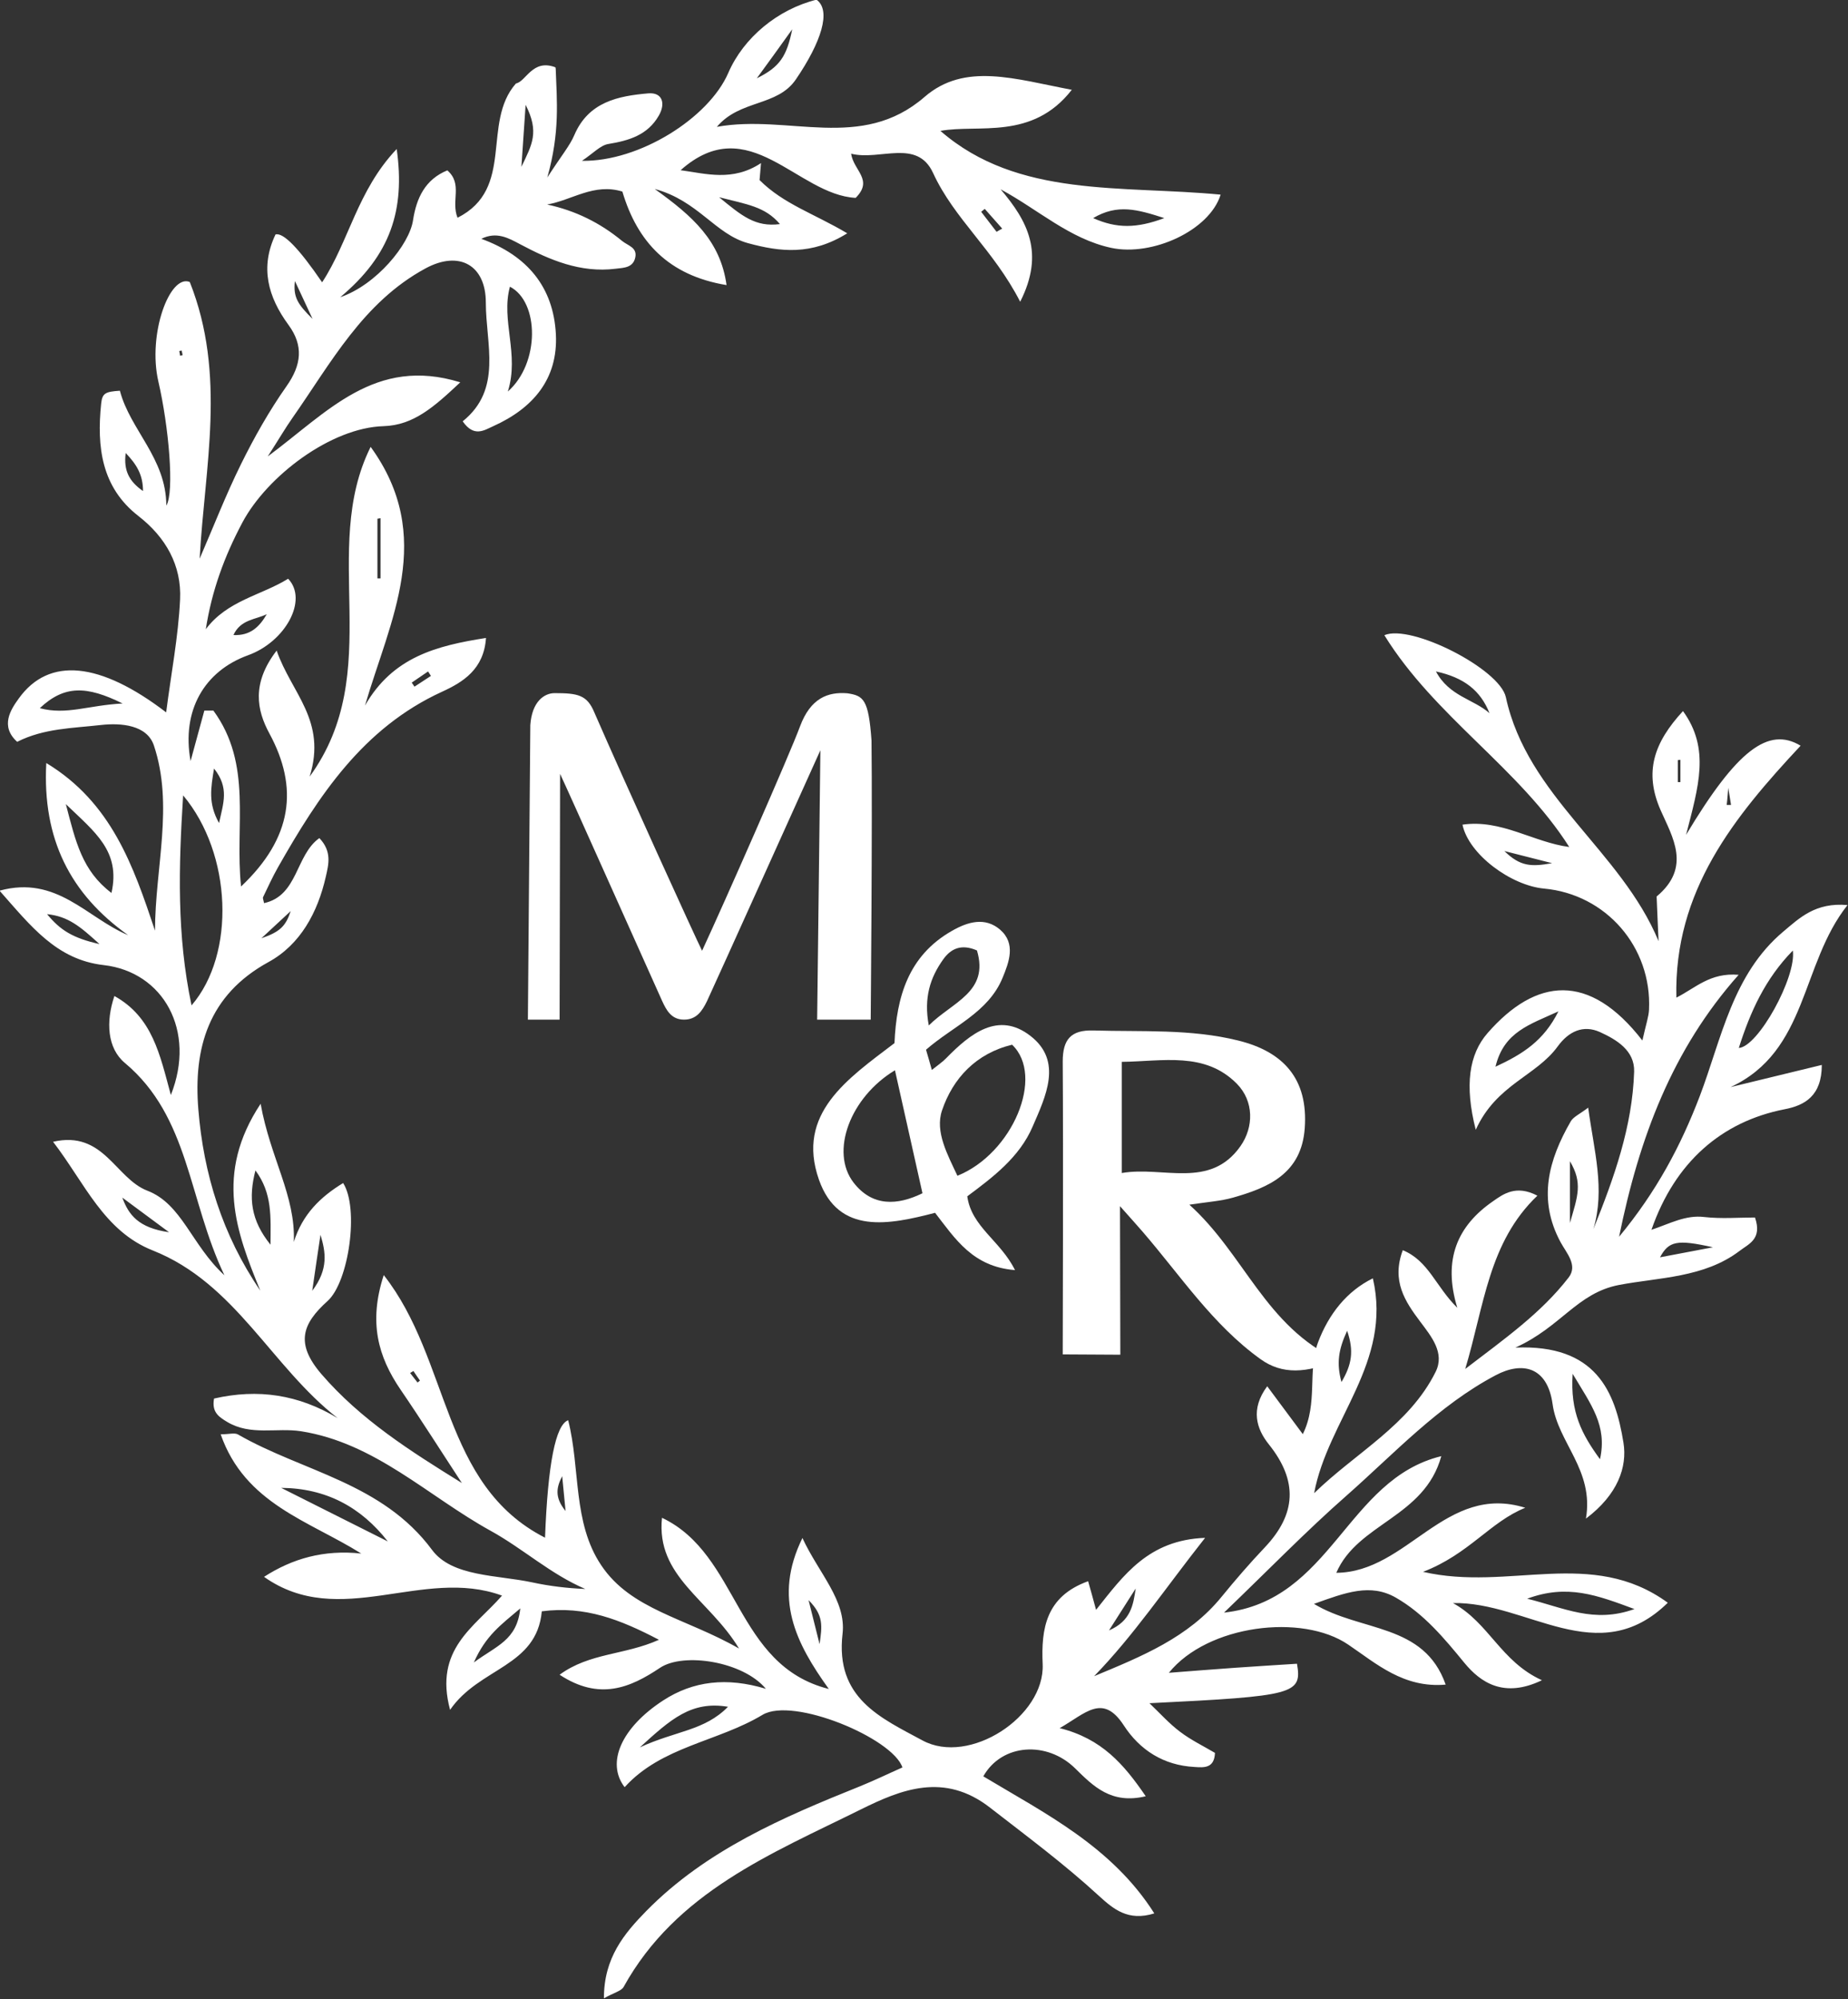
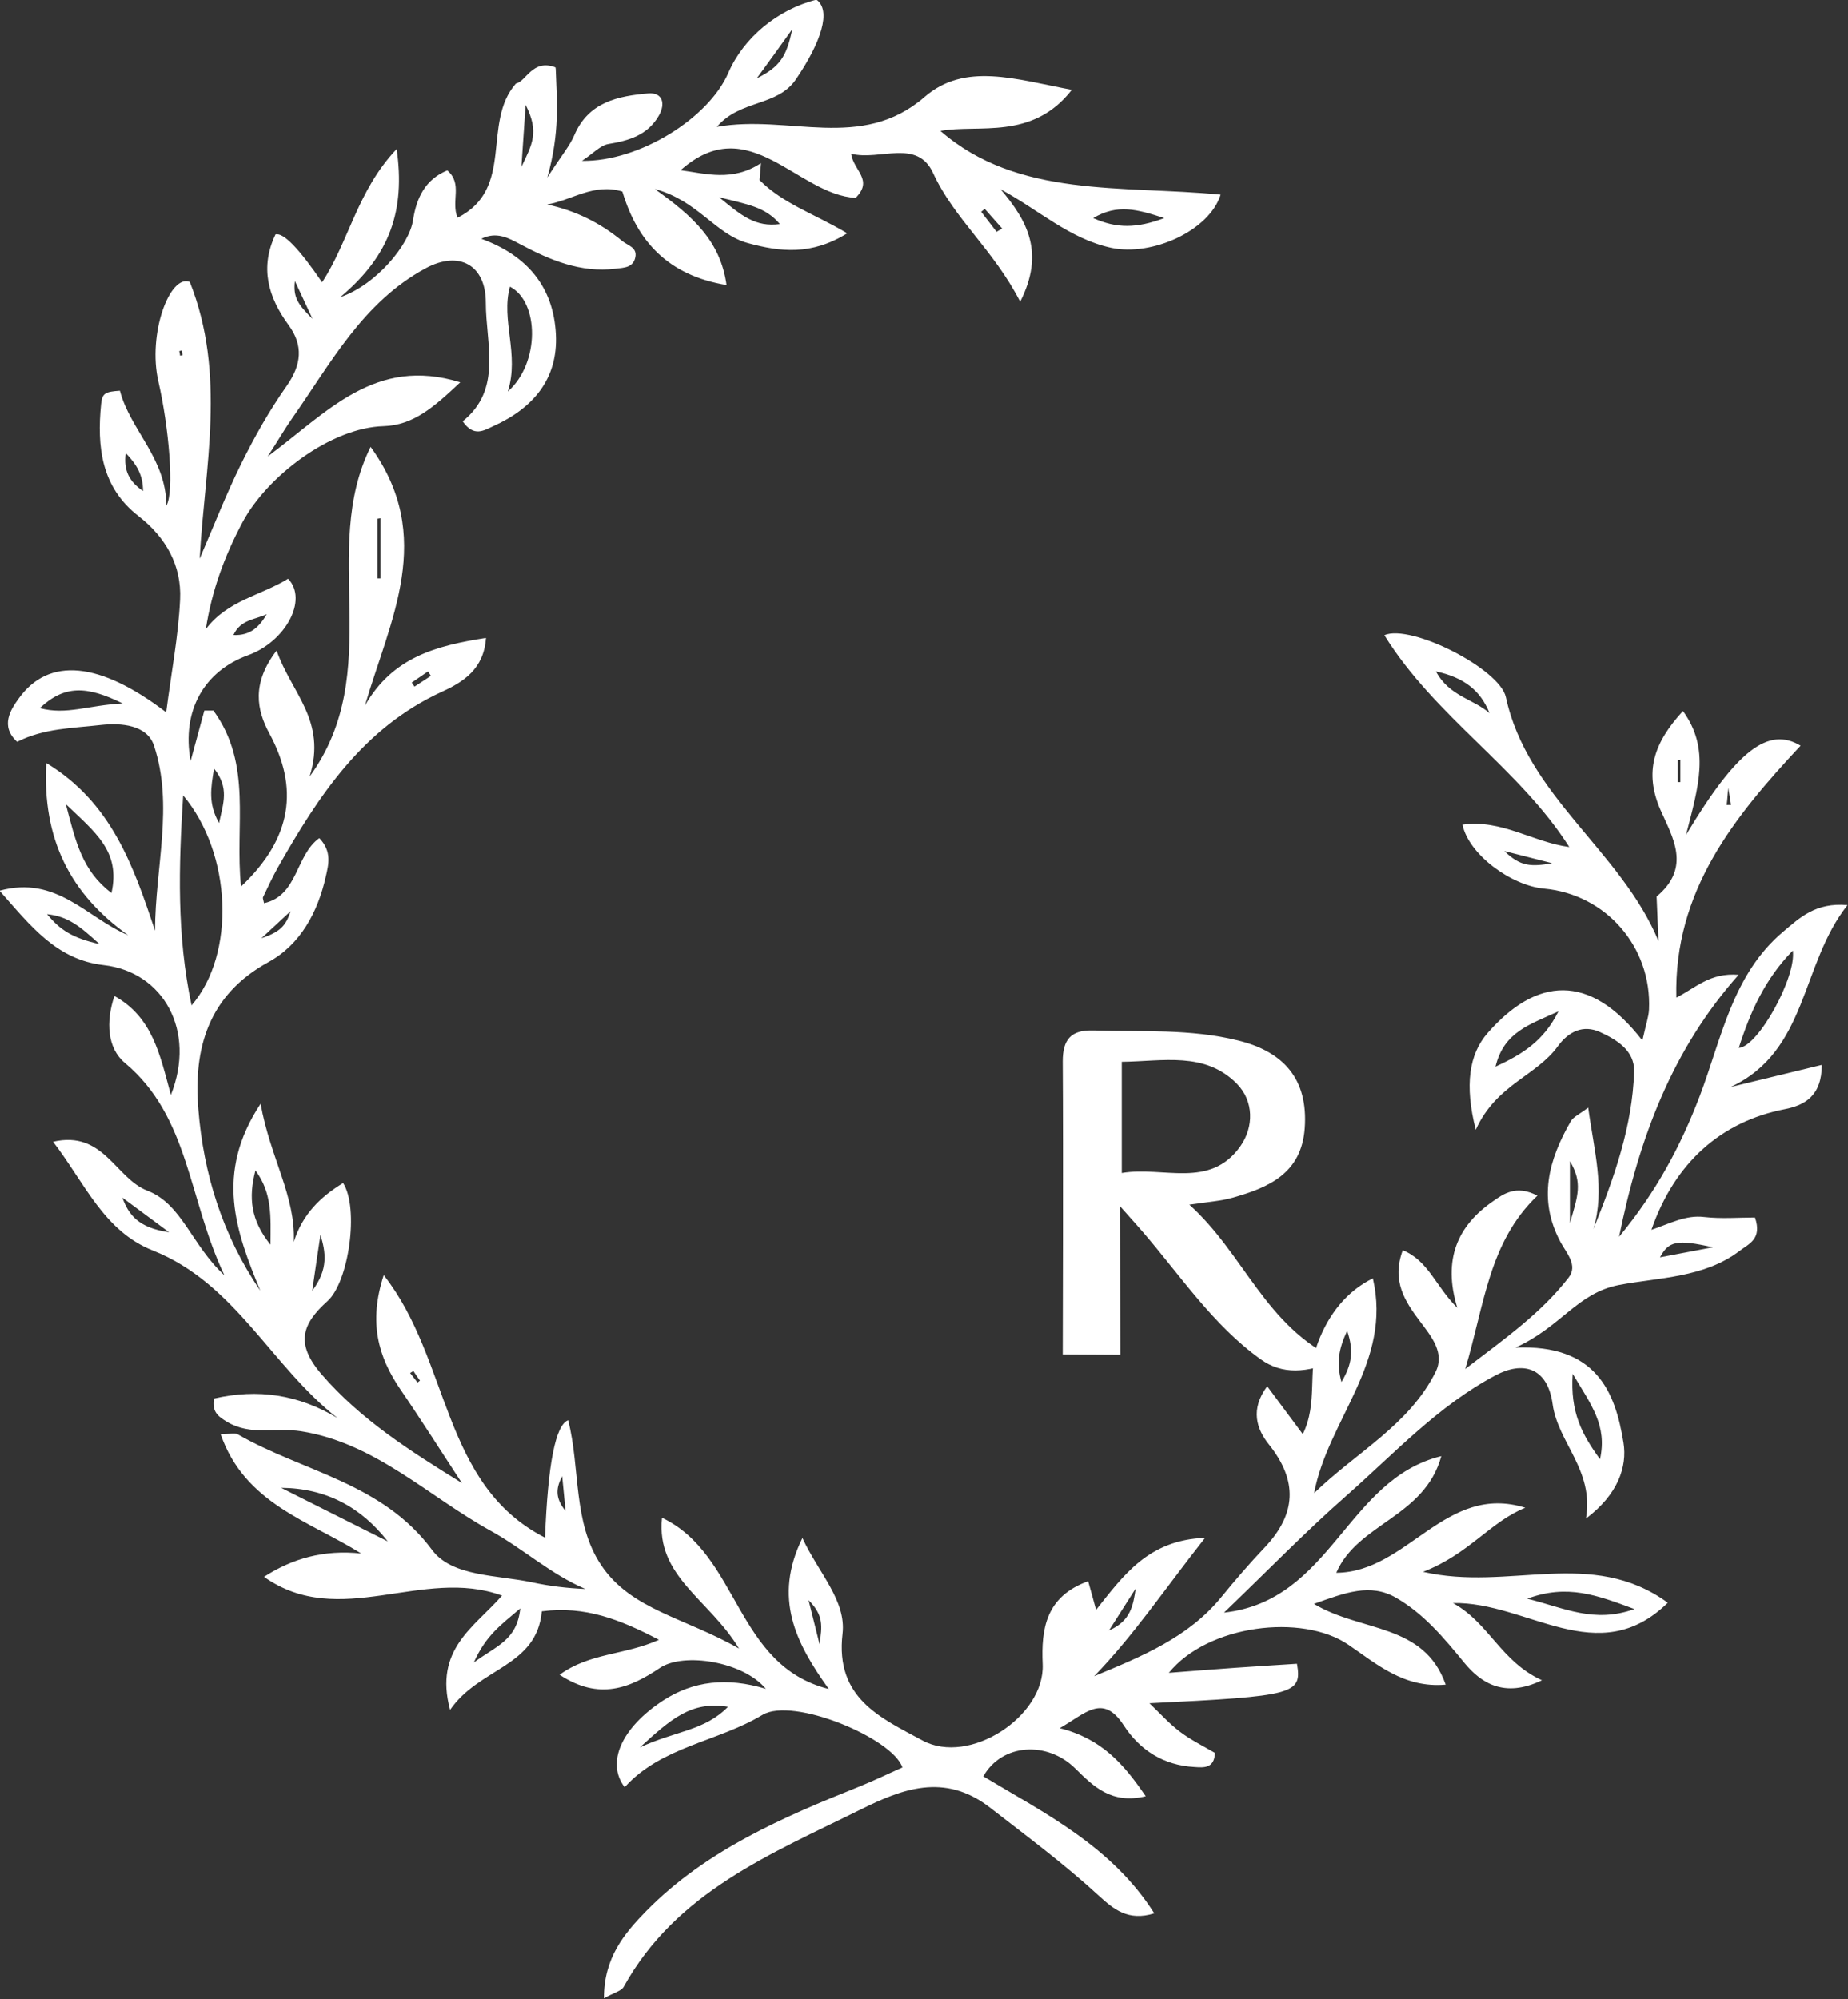
<svg xmlns="http://www.w3.org/2000/svg" id="Capa_2" viewBox="0 0 114.23 123.56">
  <rect x="0" y="0" width="114.23" height="123.56" fill="#333333" stroke="none" />
  <defs>
    <style>.cls-1{fill:#fff;stroke-width:0px;}</style>
  </defs>
  <g id="Capa_1-2">
    <path class="cls-1" d="M34.35,4.25c.07,1.99.27,3.92-.52,6.72.89-1.38,1.39-1.96,1.67-2.62.88-2.06,2.72-2.42,4.58-2.58.86-.07,1.08.62.64,1.38-.69,1.2-1.84,1.54-3.12,1.75-.49.08-.92.57-1.63,1.04,3.54.06,7.84-2.64,9.05-5.44.94-2.17,3.05-3.92,5.45-4.52.93.67.29,2.63-1.27,4.92-1.15,1.7-3.45,1.24-4.89,2.94,4.45-.8,8.92,1.55,12.84-1.85,2.49-2.16,5.6-1.1,9.1-.44-2.45,3.15-5.78,2.11-8.12,2.54,4.79,4.17,11.21,3.35,17.32,3.94-.69,2.22-4.23,3.83-6.76,3.29-2.57-.55-4.52-2.37-6.84-3.62,1.66,1.95,2.74,3.93,1.21,6.95-1.65-3.22-4.08-5.12-5.38-7.95-.99-2.16-3.28-.75-5.07-1.2.15,1.05,1.4,1.61.28,2.73-3.62-.19-6.59-5.47-10.82-1.71,1.55.21,3.22.72,4.97-.44-.05.58-.08.91-.09,1.05,1.49,1.49,3.39,2.08,5.42,3.29-2.22,1.38-4.14,1.15-6.13.61-2.03-.55-3.09-2.63-5.77-3.35,2.36,1.69,4.06,3.21,4.44,5.94-3.59-.59-5.52-2.68-6.44-5.78-1.76-.54-3.1.53-4.65.8,1.76.38,3.27,1.13,4.63,2.25.37.3.94.4.82,1.01-.13.65-.7.65-1.22.71-2.17.27-4.07-.54-5.91-1.52-.73-.39-1.45-.79-2.39-.33,2.83,1.03,4.46,2.97,4.61,5.9.14,2.78-1.43,4.58-3.87,5.68-.56.25-1.19.71-1.89-.3,2.47-1.99,1.43-4.76,1.43-7.34,0-2.32-1.65-3.24-3.73-2.11-3.86,2.09-5.84,5.84-8.23,9.25-.43.61-.81,1.27-1.52,2.37,3.69-2.73,6.63-6.21,11.9-4.58-1.62,1.52-2.88,2.65-4.74,2.71-3.25.09-7.19,3.08-8.72,5.94-1.13,2.12-1.9,4.24-2.27,6.61,1.33-1.78,3.43-2.09,5.09-3.12,1.25,1.31-.17,3.9-2.48,4.73-2.7.98-4.12,3.41-3.55,6.54.33-1.2.58-2.12.85-3.12h.56c2.44,3.34,1.31,7.09,1.71,10.87,3.18-3,3.57-6.1,1.75-9.46-.78-1.44-1.11-3.09.45-5.12.91,2.63,3.12,4.32,2.04,7.79,4.73-6.5.58-13.97,3.77-20.38,4.03,5.56,1.2,10.69-.35,15.99,1.72-3.01,4.43-3.7,7.48-4.18-.13,1.93-1.41,2.73-2.73,3.33-4.88,2.24-7.62,6.43-10.13,10.85-.34.6-.62,1.22-.92,1.84-.03.07.03.19.06.37,2.11-.46,1.94-2.97,3.42-4.02.79.83.57,1.63.4,2.38-.5,2.21-1.57,4.2-3.54,5.28-3.73,2.04-4.65,5.34-4.34,9.11.32,3.97,1.48,7.76,3.83,11.2-1.48-3.61-2.85-7.21.02-11.55.6,3.37,2.17,5.69,2.05,8.54.54-1.71,1.64-2.78,3.05-3.64,1,1.56.35,6.11-.96,7.29-1.58,1.42-2,2.63-.39,4.51,2.43,2.82,5.49,4.76,8.69,6.74-1.26-1.92-2.49-3.87-3.79-5.77-1.39-2.04-1.99-4.16-1.04-7.08,4.13,5.25,3.55,12.95,9.97,16.23q.26-6.83,1.43-7.26c.76,2.99.27,6.32,2.04,8.96,1.84,2.76,5.2,3.25,8.52,5.15-1.83-3.04-5.14-4.44-4.76-8.08,4.8,2.28,4.5,9.12,10.31,10.58-2.03-2.83-3.46-5.61-1.63-9.33,1.01,2.18,2.72,3.86,2.48,5.92-.46,3.98,2.35,5.19,4.94,6.59,2.9,1.57,7.57-1.48,7.43-4.71-.1-2.2.2-4.19,2.81-5.13.17.6.3,1.06.49,1.77,1.71-2.15,3.24-4.32,6.74-4.45-2.48,3.14-4.41,6.03-6.86,8.55,2.93-1.22,5.83-2.38,7.89-4.92.85-1.04,1.73-2.06,2.66-3.04,1.95-2.06,2.06-4.11.25-6.37-.76-.95-1.16-2.16-.1-3.59.78,1.05,1.43,1.93,2.2,2.96.95-1.92.28-3.92.94-5.67.66-1.75,1.78-3.17,3.39-3.96,1.21,5.2-2.78,8.73-3.63,13.28,2.56-2.5,5.87-4.2,7.51-7.5.58-1.17-.26-2.18-.95-3.1-.94-1.25-1.79-2.52-1.08-4.42,1.6.66,2.03,2.24,3.37,3.56-.92-3,.03-5.08,2.2-6.58.64-.45,1.43-1.04,2.75-.35-3.02,2.88-3.28,6.79-4.46,10.71,2.43-1.86,4.69-3.45,6.39-5.65.59-.76-.14-1.52-.5-2.19-1.42-2.64-.74-5.08.63-7.46.16-.28.54-.44,1.08-.85.36,2.68,1.06,5.03.32,7.51,1.28-3.17,2.41-6.33,2.52-9.73.04-1.31-1.08-1.98-2.11-2.45-1.04-.47-1.94-.04-2.61.88-1.34,1.85-3.8,2.35-5.07,5.16-.7-2.75-.42-4.67.74-5.99,2.98-3.4,6.27-3.78,9.56.47.23-1.03.39-1.47.41-1.91.18-3.87-2.66-7.13-6.49-7.48-2.05-.19-4.66-2.12-5.04-3.95,2.4-.35,4.38,1.09,6.6,1.38-3.11-4.89-8.31-8.05-11.43-13.09,1.64-.71,7.13,2.08,7.51,3.83,1.33,6.15,7.12,9.48,9.44,15.08-.04-.96-.09-1.92-.12-2.76,2.17-1.81.98-3.67.24-5.35-1.02-2.34-.42-4.15,1.39-6.11,1.69,2.33.96,4.65.19,7.65,3.14-5.24,5.09-6.71,7.08-5.51-4.1,4.39-7.84,8.97-7.68,15.57,1.18-.59,2.08-1.56,3.85-1.41-4.09,4.6-6.14,10.04-7.39,16.19,2.31-2.79,3.81-5.61,4.99-8.7,1.35-3.56,2.02-7.53,5.17-10.17.99-.83,1.98-1.81,3.96-1.63-2.91,3.66-2.43,9.02-7.23,11.25,1.82-.44,3.64-.88,5.64-1.37,0,1.91-1.05,2.5-2.3,2.74-3.89.76-6.78,3.27-8.23,7.45,1.14-.38,2.11-.93,3.26-.79,1.06.12,2.15.03,3.14.03.46,1.34-.39,1.63-.96,2.07-2.19,1.66-4.98,1.63-7.45,2.1-2.59.5-3.58,2.6-6.4,3.87,4.98-.21,6.17,2.71,6.68,5.88.24,1.49-.34,3.2-2.32,4.69.51-3.01-1.73-4.68-2.06-7.07-.32-2.33-1.88-2.66-3.52-1.79-3.54,1.87-6.26,4.83-9.23,7.45-2.47,2.17-4.77,4.54-7.56,7.22,6.66-.73,7.56-8.24,13.43-9.67-1.04,3.79-5.17,4.14-6.49,7.21,4.41-.03,6.74-5.56,11.68-4.02-2.17.87-3.48,2.87-6.32,3.96,5.32,1.23,10.41-1.53,15.13,1.91-4.32,4.23-8.7-.08-13.28.02,2.24,1.23,2.94,3.6,5.5,4.77-2.35,1.13-3.79.14-4.79-1.07-1.26-1.54-2.51-3.04-4.23-4.03-1.58-.91-3.12-.32-5.07.38,2.89,1.75,6.8,1.17,8.14,4.99-2.6.23-4.29-1.3-6.02-2.47-2.86-1.95-8.7-1.22-11.09,1.74,1.46-.11,2.77-.22,4.09-.31,1.29-.09,2.57-.17,3.83-.25.32,1.88-.13,2-9.12,2.44.67.64,1.23,1.27,1.9,1.77.67.51,1.44.88,2.15,1.3-.04.97-.69.91-1.27.87-1.9-.1-3.38-1.04-4.38-2.59-1.3-1.98-2.36-.71-3.95.19,2.6.65,3.96,2.22,5.32,4.21-2.13.51-3.23-.61-4.36-1.72-1.73-1.71-4.53-1.55-5.68.49,3.83,2.3,7.95,4.34,10.57,8.47-1.62.51-2.53-.27-3.42-1.08-2.13-1.96-4.46-3.69-6.74-5.46-2.83-2.2-5.49-1.12-7.99.12-5.53,2.74-11.41,5.1-14.65,10.96-.14.26-.59.35-1.22.71-.01-2.5,1.26-4.01,2.62-5.4,3.7-3.76,8.44-5.79,13.22-7.71.89-.36,1.75-.78,2.61-1.16-.59-1.8-6.76-4.39-8.65-3.25-2.78,1.67-6.24,1.95-8.52,4.47-1.16-1.51-.2-3.68,2.38-5.36,1.86-1.21,3.94-1.45,6.35-.72-1.4-1.69-5.08-2.27-6.54-1.3-1.86,1.25-3.76,2.04-6.21.43,1.85-1.36,4.03-1.21,6.14-2.16-2.39-1.25-4.57-2.11-7.24-1.76-.32,3.45-3.86,3.46-5.67,6.09-1.01-3.76,1.51-5.11,3.21-7.06-4.9-1.8-10.03,2.15-14.71-1.16,1.75-1.13,3.7-1.69,6.01-1.44-3.22-2.02-7.19-3.07-8.69-7.37.51,0,.86-.11,1.07.01,4.02,2.31,8.92,2.98,12,7.14,1.23,1.66,4.03,1.54,6.18,2,1.06.23,2.14.36,3.29.41-2.14-.91-3.86-2.5-5.86-3.6-3.86-2.13-7.13-5.43-11.72-6.15-1.51-.23-3.1.29-4.55-.57-.55-.33-.97-.62-.82-1.45,2.71-.62,5.22-.25,7.64,1.21-4.1-3.19-6.31-8.33-11.42-10.36-3.04-1.2-4.21-4.17-6.17-6.72,3.13-.72,3.84,2.25,5.82,3.02,2.15.82,2.73,3.36,4.77,5.23-2.24-4.7-2.16-9.78-6.15-13.12-1.09-.91-1.19-2.54-.65-4.14,2.36,1.31,2.81,3.62,3.49,6.12,1.58-3.98-.47-7.61-4.15-8.03-2.92-.33-4.51-2.42-6.44-4.6,3.55-.97,5.39,1.68,7.95,2.75-3.58-2.55-5.31-5.94-5.06-10.64,4.03,2.44,5.38,6.35,6.72,10.36.01-3.92,1.17-7.74-.07-11.45-.43-1.26-2.01-1.4-3.27-1.26-1.74.2-3.52.2-5.18,1.04-1.07-.97-.4-1.99.1-2.68,1.86-2.59,5.02-2.27,9.11.86.3-2.36.75-4.66.86-6.98.1-2.1-.88-3.84-2.58-5.16-2.29-1.78-2.57-4.28-2.3-6.93.07-.65.24-.75,1.16-.81.63,2.42,2.86,4.16,2.87,7.1.51-.84.15-4.89-.49-7.66-.68-2.93.7-6.67,1.94-6.16,2.28,5.74.92,11.42.61,17.1.85-1.96,1.62-3.95,2.56-5.85.82-1.66,1.74-3.29,2.81-4.81.93-1.32,1.06-2.51.12-3.79-1.27-1.73-1.77-3.56-.8-5.59q.73-.19,2.88,2.96c1.66-2.53,2.17-5.67,4.61-8.24.53,3.77-.38,6.56-3.49,9.16,2.23-.76,4.28-3.26,4.5-4.76.21-1.37.75-2.52,2.12-3.08.97.85.21,1.88.63,2.93,3.58-1.81,1.46-5.85,3.61-8.3.63-.12,1.02-1.54,2.44-1M11.84,62.14c2.74-3.18,2.5-9.38-.52-12.98-.28,4.43-.4,8.62.52,12.98M31.39,24.2c1.99-1.75,1.95-5.54.13-6.48-.57,2.08.6,4.17-.13,6.48M107.48,64.77c1.19-.06,3.57-4.38,3.34-6.02-1.72,1.76-2.63,3.79-3.34,6.02M6.89,55.19c.58-2.59-1.03-3.76-2.82-5.49.61,2.34,1.01,4.12,2.82,5.49M17.38,91.96c2.2,1.1,4.39,2.21,6.59,3.31-1.66-2.13-3.83-3.29-6.59-3.31M94.4,98.81c2.31.57,4.12,1.54,6.63.64-2.32-.86-4.15-1.56-6.63-.64M98.9,90.19c.46-2.08-.54-3.35-1.69-5.28-.16,2.38.57,3.74,1.69,5.28M45,105.49c-2.27-.38-3.54.77-5.45,2.51,2.22-1.03,3.99-1.02,5.45-2.51M92.44,65.93c1.7-.79,2.98-1.6,3.89-3.42-1.78.82-3.37,1.26-3.89,3.42M2.46,43.77c1.66.44,2.98-.18,5.12-.29-2.23-1.1-3.6-1.14-5.12.29M16.72,76.93c.01-1.74.12-3.17-.93-4.59-.44,1.7-.29,3.08.93,4.59M71.97,13.48c-1.68-.54-2.89-.89-4.4,0,1.46.65,2.68.64,4.4,0M92.07,44.08c-.55-1.39-1.56-2.2-3.31-2.58.82,1.54,2.33,1.71,3.31,2.58M32.16,99.41c-1.2,1.02-2.13,1.67-2.87,3.34,1.4-1.04,2.66-1.36,2.87-3.34M44.45,12.19c1.4,1.15,2.24,1.86,3.76,1.66-.93-1.09-2.02-1.21-3.76-1.66M13.23,47.5c-.2,1.23-.37,2.16.31,3.37.27-1.26.64-2.17-.31-3.37M105.88,77.09c-2.23-.5-2.73-.38-3.27.62,1.15-.22,2.21-.42,3.27-.62M6.15,58.35c-1.21-1.1-1.93-1.71-3.24-1.85.81.99,1.59,1.48,3.24,1.85M7.56,74.02c.39,1.06.99,1.87,2.89,2.14-1.36-1.01-2.13-1.58-2.89-2.14M82.92,85.42c.64-1.08.78-1.92.35-3.17-.53,1.15-.67,1.99-.35,3.17M23.52,32.03c-.06.01-.13.02-.19.03v3.69h.19v-3.71ZM32.23,10.31c.66-1.38,1.12-2.14.26-3.83-.11,1.61-.16,2.4-.26,3.83M19.81,76.32c-.15,1-.3,2-.51,3.46,1.02-1.35.83-2.4.51-3.46M48.97,1.81c-.9,1.26-1.36,1.89-2.19,3.03,1.44-.71,1.85-1.37,2.19-3.03M97.04,75.59c.49-1.67.8-2.48,0-3.82v3.82ZM16.49,37.96c-.69.34-1.62.32-2.06,1.29,1.06.05,1.62-.53,2.06-1.29M8.84,30.35c0-1.01-.4-1.65-1.07-2.35-.14,1.08.21,1.75,1.07,2.35M70.2,98.18c-.49.77-.98,1.53-1.65,2.59,1.35-.58,1.5-1.57,1.65-2.59M92.99,52.6c.98.96,1.66.98,2.95.75-1.19-.3-1.83-.47-2.95-.75M34.75,91.24c-.33.64-.51,1.28.21,2.15-.09-.95-.15-1.55-.21-2.15M49.98,98.9c.27,1.09.42,1.68.68,2.72.16-1.13.26-1.78-.68-2.72M19.32,19.71c-.5-1.08-.72-1.55-1.09-2.34-.12,1.01.19,1.45,1.09,2.34M16.16,57.99c1.14-.39,1.5-.74,1.81-1.68-.64.6-1.01.94-1.81,1.68M61.6,14.33c.12-.07.23-.14.35-.2-.36-.41-.72-.82-1.08-1.22l-.22.18c.32.42.64.83.96,1.25M103.71,48.34h.16v-1.38l-.16.02v1.36ZM26.64,41.78c-.06-.1-.12-.19-.18-.28-.33.23-.67.46-1.01.69l.17.25c.34-.22.67-.44,1.01-.66M25.55,84.74c-.07.04-.13.08-.2.12.15.2.31.39.46.59.05-.04.1-.08.15-.12-.14-.2-.28-.4-.41-.6M106.73,49.75c.09,0,.18,0,.27,0-.02-.13-.04-.25-.17-1.06-.07.82-.08.94-.1,1.07M11.14,21.98c.05-.01.1-.02.15-.03-.02-.1-.04-.19-.06-.28-.05,0-.1.02-.15.03.02.09.04.19.05.28" />
-     <path class="cls-1" d="M43.39,58.78c1.41-3.04,5.4-12.1,6.06-13.88.65-1.75,1.72-2.15,2.93-2.05.99.15,1.31.36,1.49,2.92.06,5.04-.05,17.25-.05,17.25h-3.31l.2-16.65s-6.74,14.95-7.01,15.51c-.3.61-.65,1.15-1.44,1.14-.77-.01-1.07-.59-1.33-1.15-1.77-3.93-5.71-12.77-6.31-14.04l-.03,15.19h-1.96l.15-18.2c.1-1.48.88-1.98,1.5-1.98,1.44,0,2.01.11,2.46,1.2,1.87,4.3,6.26,13.94,6.66,14.73" />
    <path class="cls-1" d="M73.51,74.45c3.43,3.09,4.69,7.52,9.17,9.61-1.91.82-3.43.91-4.77-.06-2.95-2.12-4.94-5.16-7.28-7.87-.35-.41-.72-.81-1.4-1.58l.02,9.18-3.56-.02s.04-12.63,0-18.1c0-1.36.5-1.96,1.89-1.92,2.99.09,6.01-.11,8.95.62,2.81.69,4.34,2.38,4.12,5.42-.2,2.8-2.23,3.67-4.47,4.3-.71.2-1.47.25-2.68.43M69.34,72.5c2.56-.44,5.44,1.02,7.33-1.65.84-1.19.84-2.79-.21-3.86-1.98-2.01-4.57-1.39-7.12-1.36v6.87Z" />
-     <path class="cls-1" d="M55.29,64.48c.12-2.86.86-5.41,3.54-6.94.99-.57,2.06-.88,2.99-.08.99.86.55,2.01.15,2.98-.88,2.14-3.06,2.98-4.73,4.44.11.38.21.71.36,1.25.4-.32.67-.5.89-.73,1.48-1.51,3.22-2.92,5.21-1.37,2.01,1.56.93,3.75.13,5.6-.81,1.89-2.44,3.12-4.04,4.31.26,1.89,2.05,2.74,2.95,4.56-2.61-.2-3.7-1.94-4.94-3.54-2.82.73-5.97,1.39-7.18-2.05-1.43-4.08,1.78-6.24,4.66-8.43M62.56,64.57c-2.23.54-3.66,2.08-4.33,4.06-.45,1.32.35,2.75.95,4.04,3.41-1.37,5.42-6.16,3.38-8.1M55.32,66.15c-2.76,1.66-4.03,5.03-2.56,6.94,1.16,1.5,2.71,1.42,4.26.66-.58-2.59-1.13-5.05-1.7-7.6M60.38,58.74c-.95-.41-1.6-.12-2.08.56-.8,1.12-1.21,2.36-.89,4.08,1.48-1.47,3.74-2.06,2.98-4.63" />
  </g>
</svg>